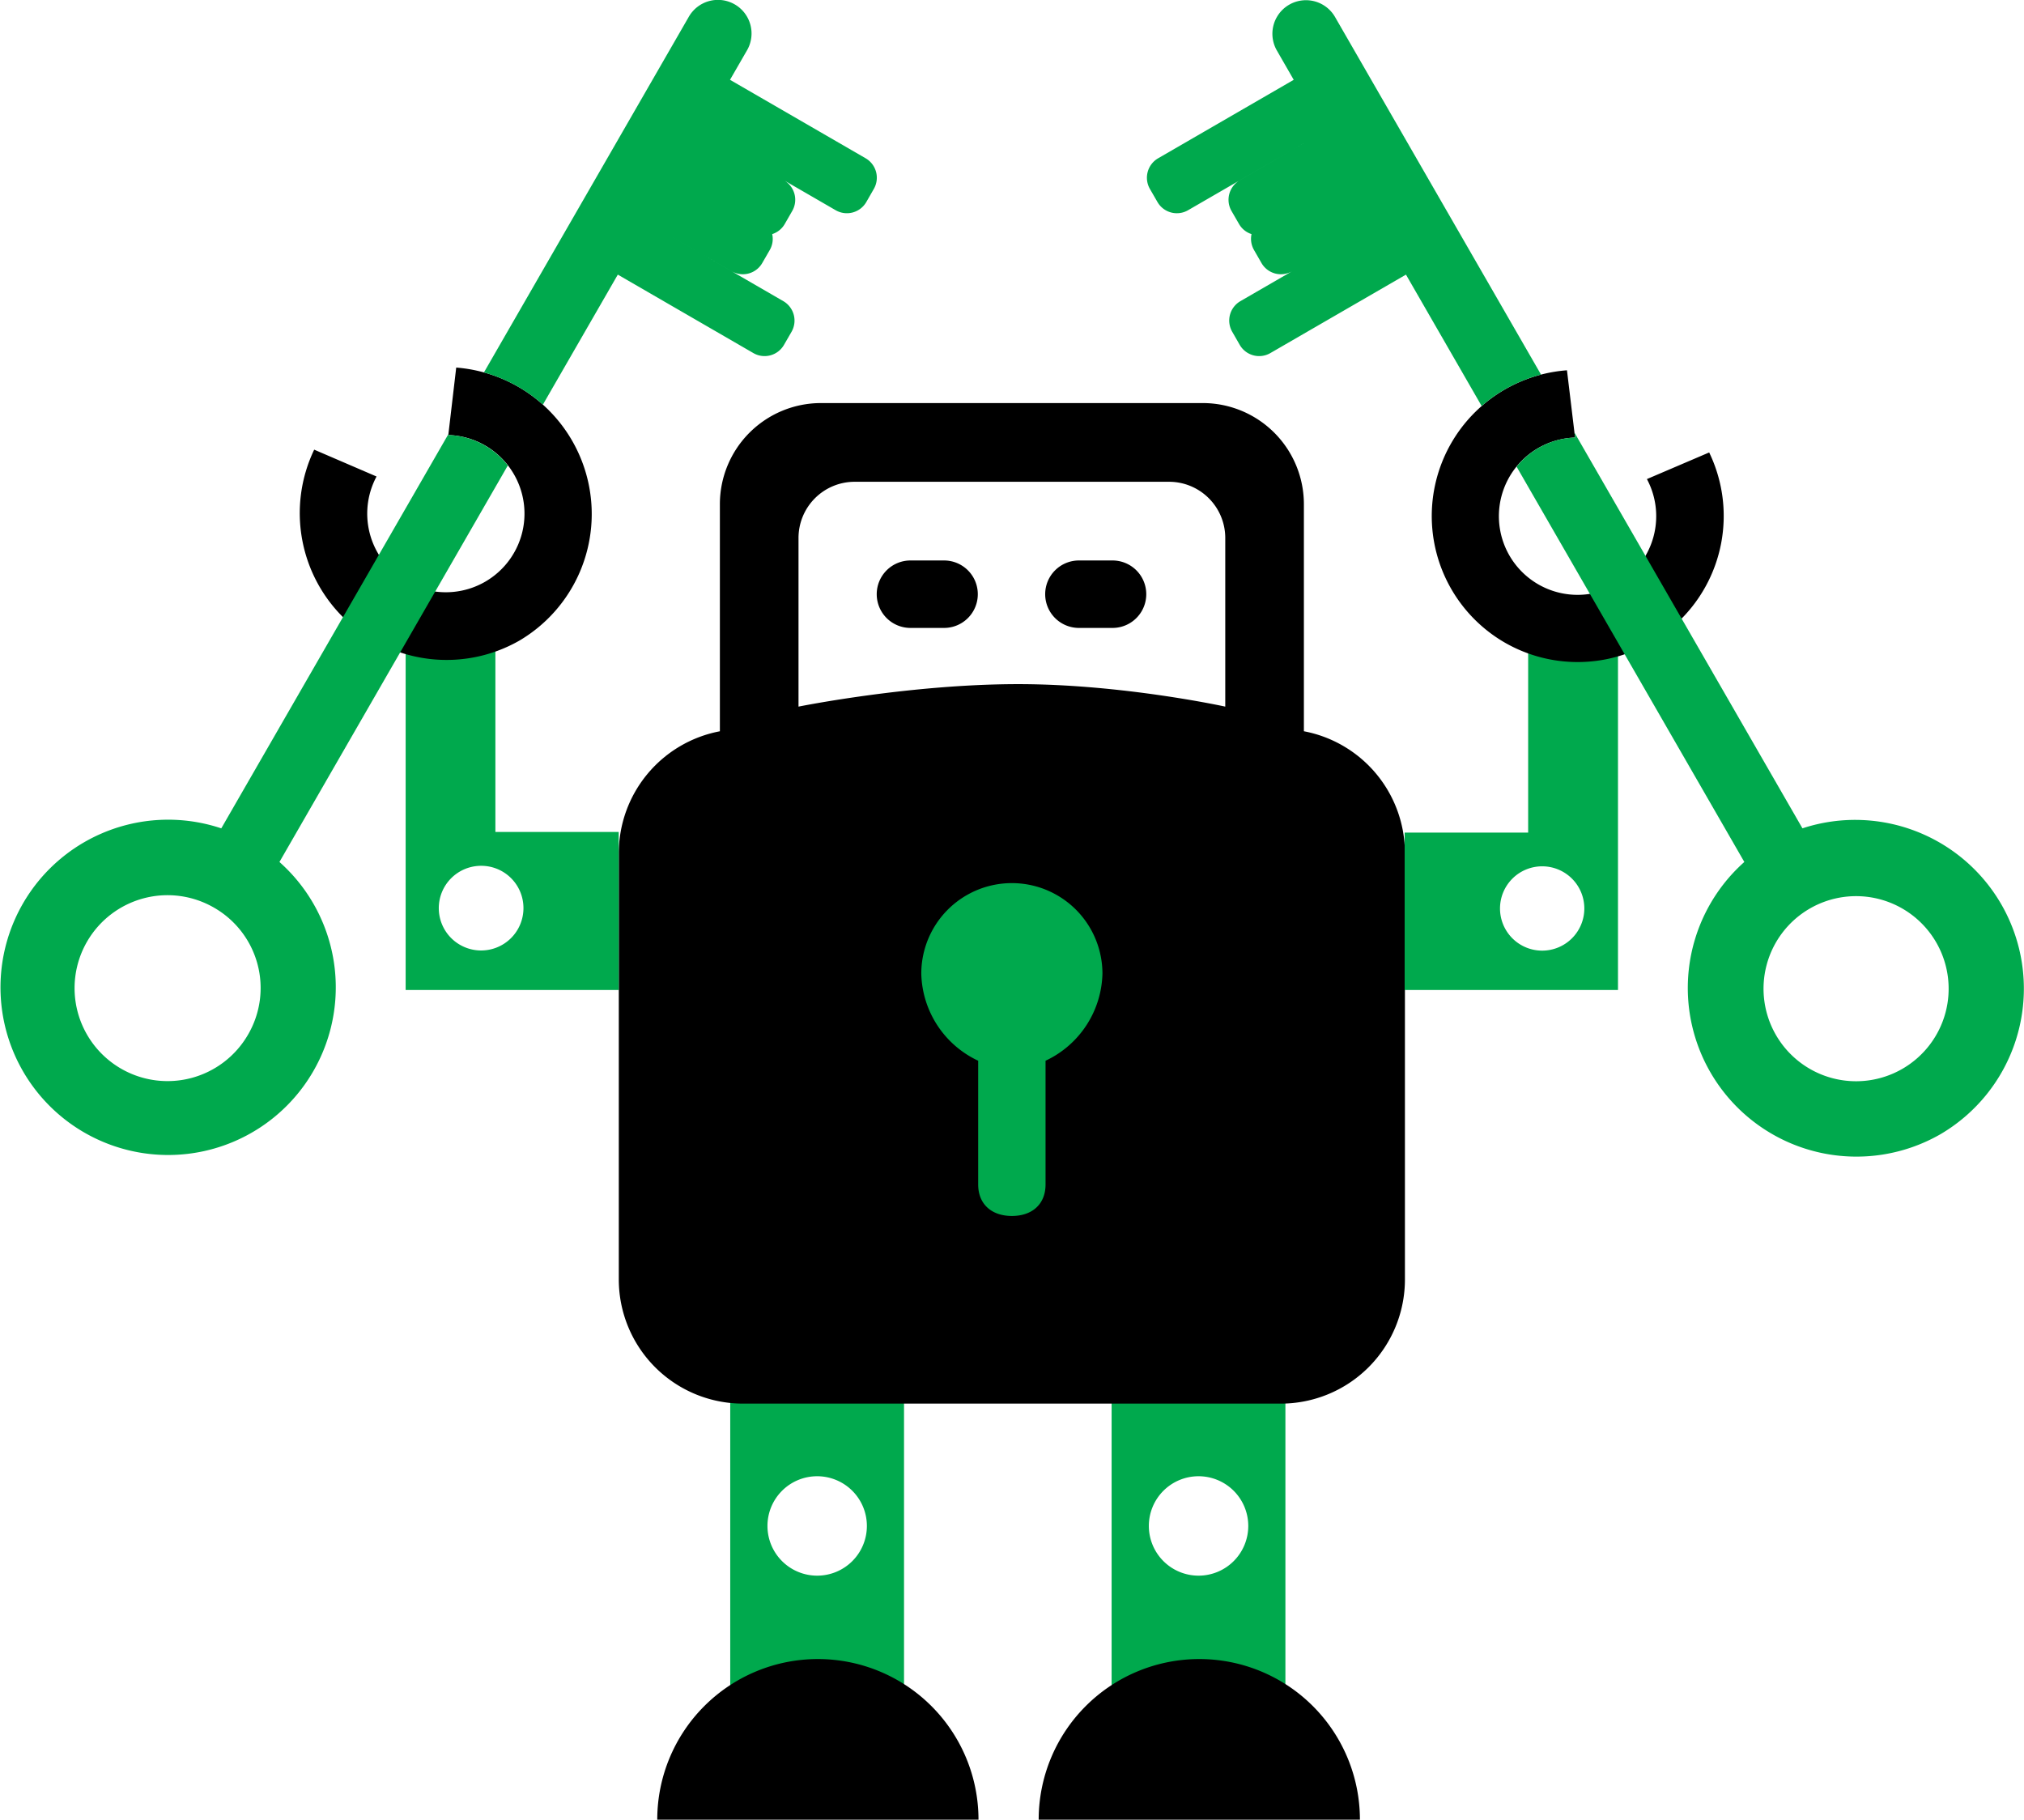
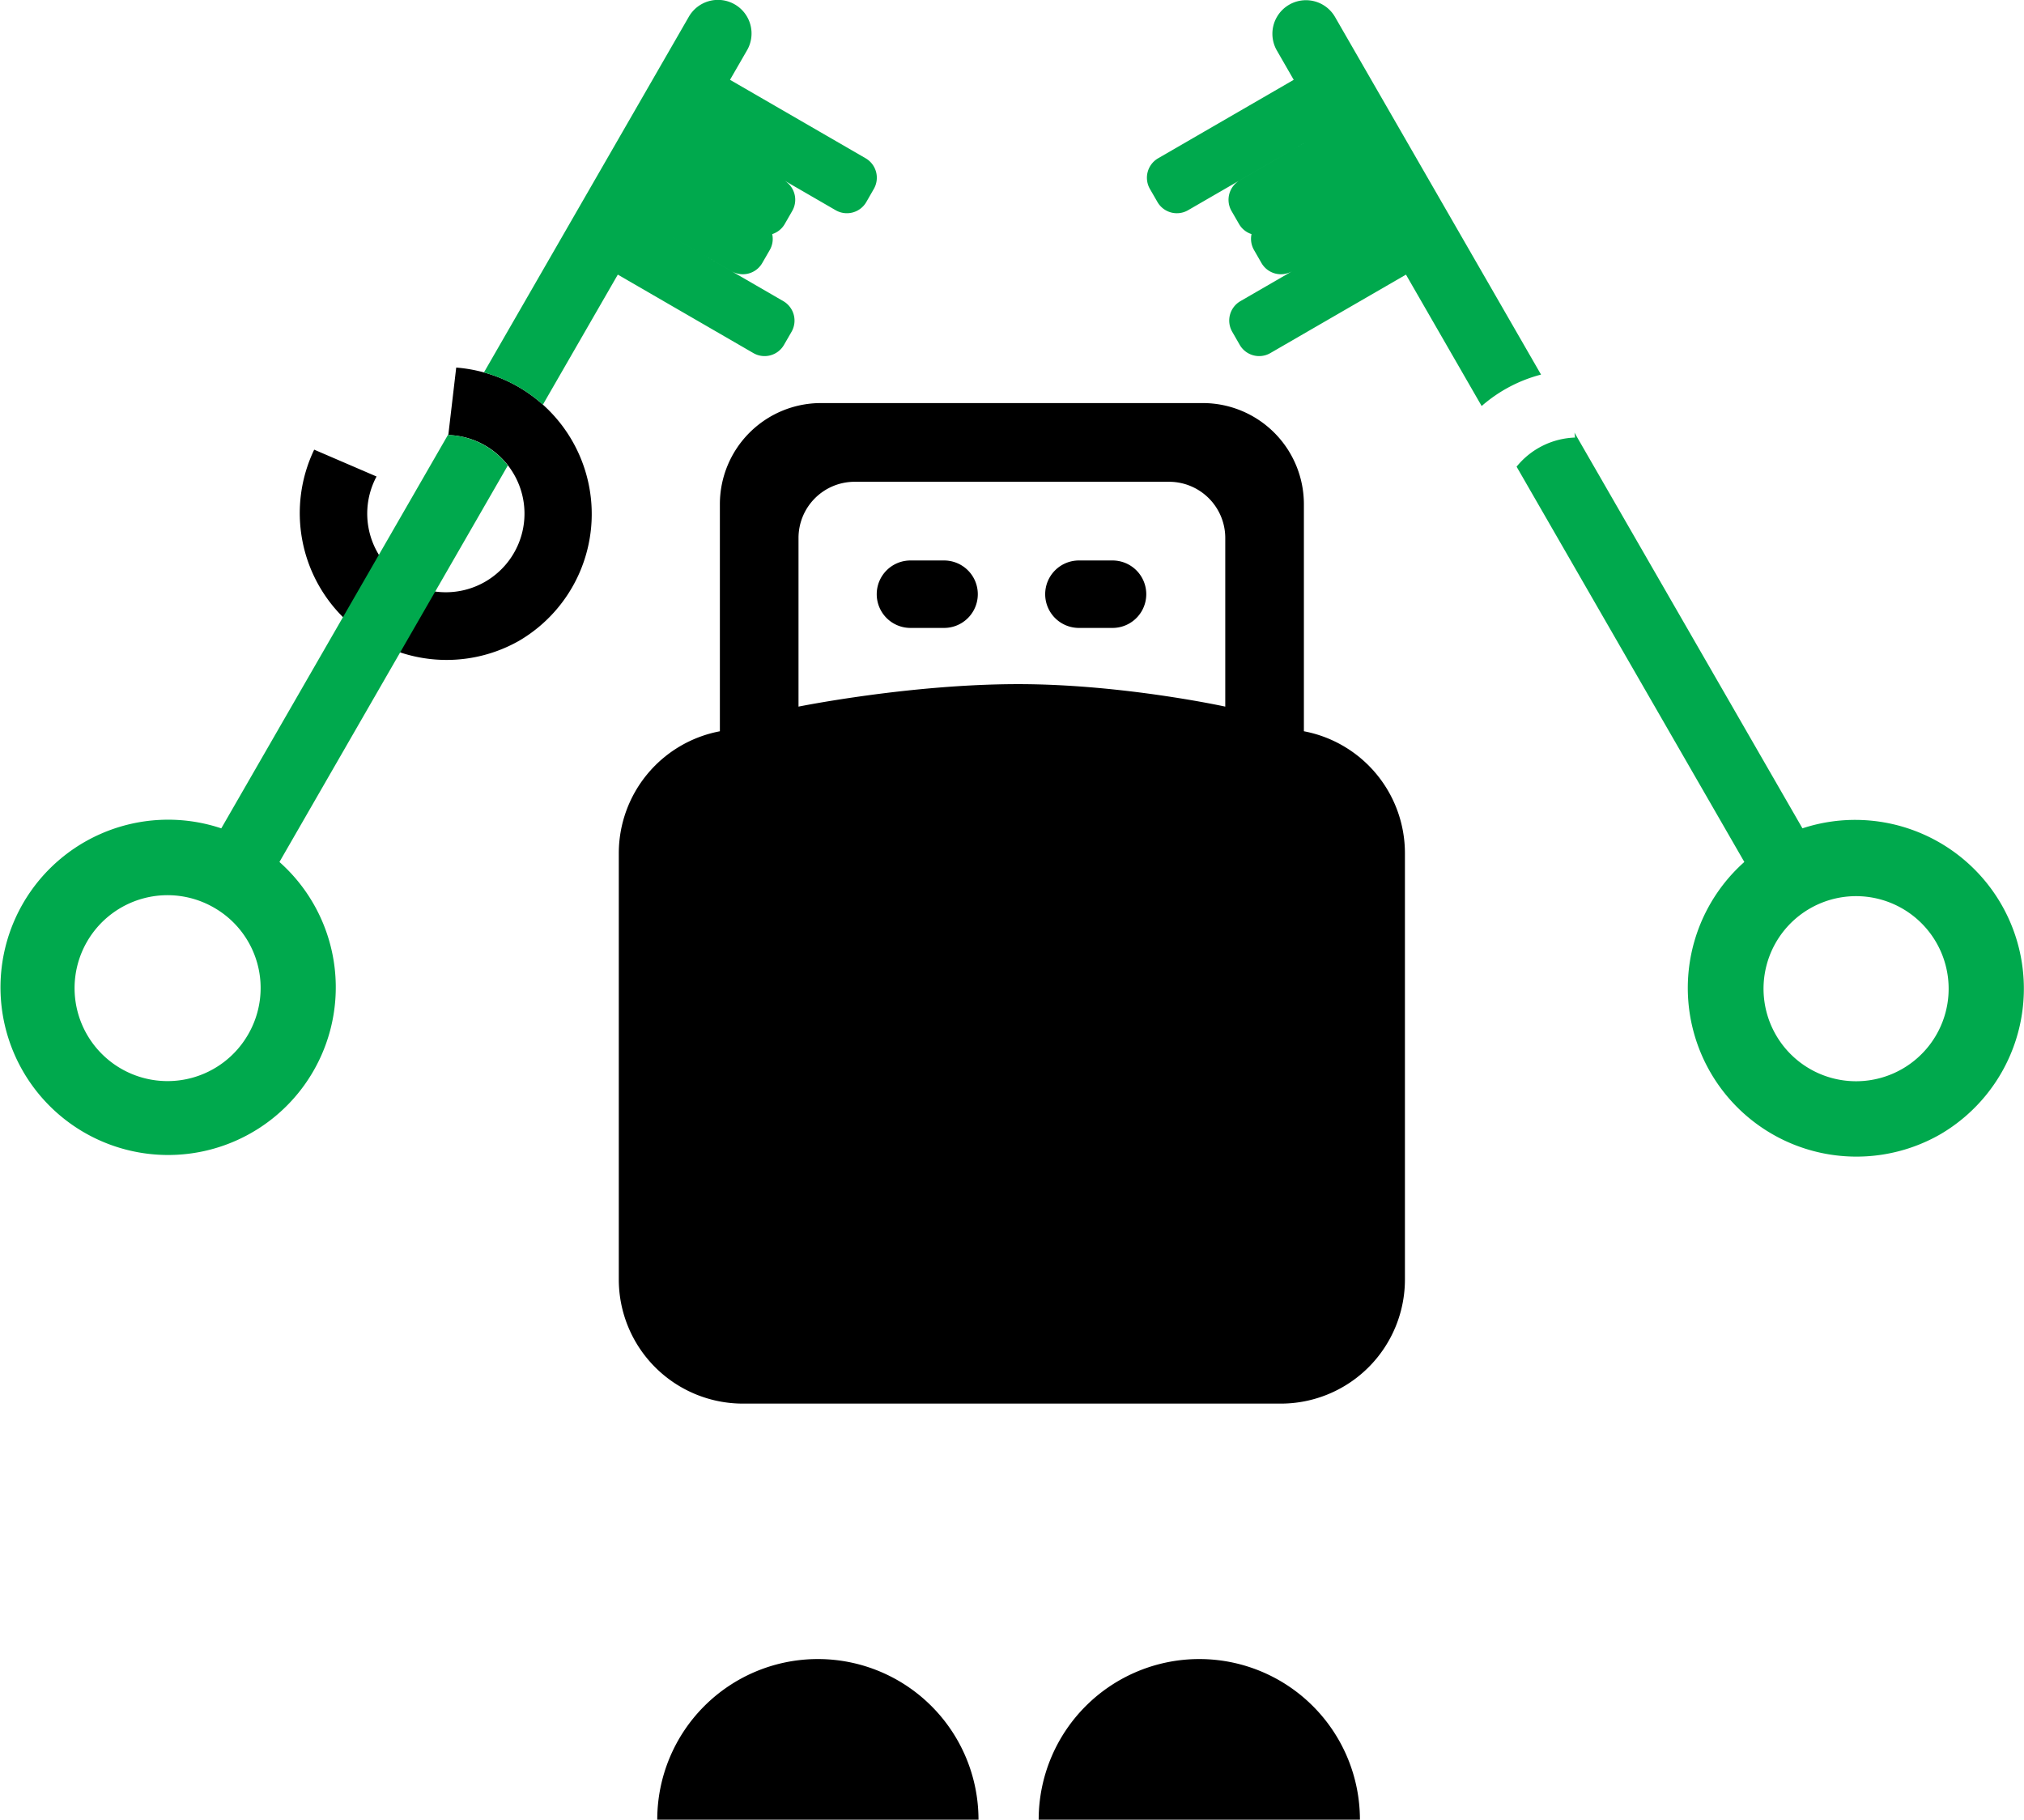
<svg xmlns="http://www.w3.org/2000/svg" id="robot" width="447.91" height="402.688" viewBox="0 0 447.91 402.688">
  <defs>
    <style>
      .cls-1 {
        fill: #00a94d;
      }
      #R {
        animation: 2s ease-in-out 0s infinite ho2;
        position: relative;
      }
      #L {
        animation: 2s ease-in-out 0s infinite ho2;
        position: relative;
        animation-delay: 0.5s;
      }
      @keyframes ho2{
        0%{top: 4px;}
        50%{top: 12px;}
        100%{top: 4px;}
      }
      #body {
        animation: 3s ease-in-out 0s infinite ho3;
        position: relative;
      }
      @keyframes ho3{
        0%{top: 0;}
        50%{top: 5px;}
        100%{top: 0;}
      }
      .cls-1, .cls-2 {
        fill-rule: evenodd;
      }
    </style>
  </defs>
  <g id="leg">
-     <path id="矩形_4_拷贝" data-name="矩形 4 拷贝" class="cls-1" d="M1471.47,461h38.46v71.5h-38.46V461Zm19.23,22a11,11,0,1,1-10.99,11A10.995,10.995,0,0,1,1490.7,483Zm-103.63-22h38.46v71.5h-38.46V461Zm19.23,22a11,11,0,1,1-10.99,11A10.995,10.995,0,0,1,1406.3,483Z" transform="translate(-1225.47 -156.312)" />
    <path id="矩形_4_拷贝_3" data-name="矩形 4 拷贝 3" class="cls-2" d="M1526.42,559a35.545,35.545,0,1,0-71.09,0m-13.32,0a35.545,35.545,0,1,0-71.09,0" transform="translate(-1225.47 -156.312)" />
  </g>
  <g id="body">
    <path id="矩形_1_拷贝_2" data-name="矩形 1 拷贝 2" class="cls-2" d="M1508.91,466.927H1389.88a27.472,27.472,0,0,1-27.47-27.472V345.133a27.48,27.48,0,0,1,22.37-26.992V267.9a22.376,22.376,0,0,1,22.37-22.39h84.5a22.383,22.383,0,0,1,22.37,22.39v50.237a27.471,27.471,0,0,1,22.36,26.992v94.322A27.472,27.472,0,0,1,1508.91,466.927Zm-12.29-191.56a12.437,12.437,0,0,0-12.43-12.438H1414.6a12.429,12.429,0,0,0-12.42,12.438v37.317s24.56-4.975,48.63-4.975c23.13,0,45.81,4.975,45.81,4.975V275.367Zm-32.3,4.976h7.44a7.464,7.464,0,0,1,0,14.927h-7.44A7.464,7.464,0,1,1,1464.32,280.343Zm-29.84,14.927h-7.44a7.464,7.464,0,1,1,0-14.927h7.44A7.464,7.464,0,0,1,1434.48,295.27Z" transform="translate(-1225.47 -156.312)" />
-     <path id="椭圆_1_拷贝" data-name="椭圆 1 拷贝" class="cls-1" d="M1456.85,391.05v27.365c0,4.433-3.02,6.987-7.45,6.987s-7.46-2.554-7.46-6.987V391.05a21.849,21.849,0,0,1-12.59-19.263,20.045,20.045,0,1,1,40.09,0A21.849,21.849,0,0,1,1456.85,391.05Z" transform="translate(-1225.47 -156.312)" />
  </g>
  <g id="R">
-     <path id="矩形_5" data-name="矩形 5" class="cls-1" d="M1576.08,375.391h-39.76V340.562h27.33V300.245h19.88v75.146h-7.45Zm-9.32-27.365a9.329,9.329,0,1,0,9.32,9.329A9.322,9.322,0,0,0,1566.76,348.026Z" transform="translate(-1225.47 -156.312)" />
-     <path id="形状_1_拷贝" data-name="形状 1 拷贝" class="cls-2" d="M1558.47,298.51a32.346,32.346,0,0,1,13.77-60.256l1.79,14.891a17.407,17.407,0,1,0,15.9,9.186l13.78-5.893A32.326,32.326,0,0,1,1558.47,298.51Z" transform="translate(-1225.47 -156.312)" />
    <path id="形状_1_拷贝_25" data-name="形状 1 拷贝 25" class="cls-1" d="M1654.8,407.363a37.324,37.324,0,0,1-43.31-60.3l-50.4-87.477a17.386,17.386,0,0,1,12.94-6.444l-0.13-1.092,50.45,87.57A37.341,37.341,0,0,1,1654.8,407.363Zm-0.9-42.591a20.48,20.48,0,1,0-7.46,28.084A20.471,20.471,0,0,0,1653.9,364.772ZM1553.36,246.164l-16.75-29.079-30.02,17.368a4.954,4.954,0,0,1-6.77-1.83l-1.65-2.875a4.966,4.966,0,0,1,1.8-6.792l11.43-6.616a4.953,4.953,0,0,1-6.77-1.83l-1.65-2.874a4.98,4.98,0,0,1-.55-3.518,4.91,4.91,0,0,1-2.76-2.23l-1.66-2.874a4.983,4.983,0,0,1,1.8-6.792l18.59-10.751h0l-30.02,17.367a4.951,4.951,0,0,1-6.77-1.83l-1.66-2.874a4.977,4.977,0,0,1,1.81-6.792l30.01-17.368-3.72-6.466a7.429,7.429,0,1,1,12.86-7.443l45.59,79.143A32.328,32.328,0,0,0,1553.36,246.164Z" transform="translate(-1225.47 -156.312)" />
  </g>
  <g id="L">
-     <path id="矩形_5-2" data-name="矩形 5" class="cls-1" d="M1335.1,375.391h-19.86V299.856h19.86v40.563h27.29v34.972H1335.1Zm-3.1-27.478a9.368,9.368,0,1,0,9.31,9.368A9.34,9.34,0,0,0,1332,347.913Z" transform="translate(-1225.47 -156.312)" />
    <path id="形状_1_拷贝-2" data-name="形状 1 拷贝" class="cls-2" d="M1340.35,298.112a32.509,32.509,0,0,0-13.92-60.458l-1.75,14.93a17.4,17.4,0,1,1-15.88,9.177L1295,255.82A32.491,32.491,0,0,0,1340.35,298.112Z" transform="translate(-1225.47 -156.312)" />
    <path id="形状_1_拷贝_24" data-name="形状 1 拷贝 24" class="cls-1" d="M1418.84,198.134l-1.65,2.874a4.965,4.965,0,0,1-6.78,1.83l-11.43-6.616a4.966,4.966,0,0,1,1.8,6.792l-1.65,2.874a4.93,4.93,0,0,1-2.77,2.23,4.923,4.923,0,0,1-.54,3.518l-1.66,2.874a4.951,4.951,0,0,1-6.77,1.83l-14.44-8.353,25.87,14.969a4.978,4.978,0,0,1,1.81,6.792l-1.66,2.875a4.952,4.952,0,0,1-6.77,1.83l-30.01-17.368-16.58,28.773a32.406,32.406,0,0,0-13.05-7.121l45.32-78.672a7.434,7.434,0,1,1,12.87,7.443l-3.73,6.466,30.02,17.368A4.974,4.974,0,0,1,1418.84,198.134Zm-38.44-12.663h0l12.27,7.1Zm-55.72,67.113a17.445,17.445,0,0,1,13.17,6.74l-50.54,87.742a37.1,37.1,0,1,1-12.87-7.443l50.26-87.237Zm-51.79,104.622a20.571,20.571,0,1,0,7.46,28.082A20.484,20.484,0,0,0,1272.89,357.206Z" transform="translate(-1225.47 -156.312)" />
  </g>
</svg>